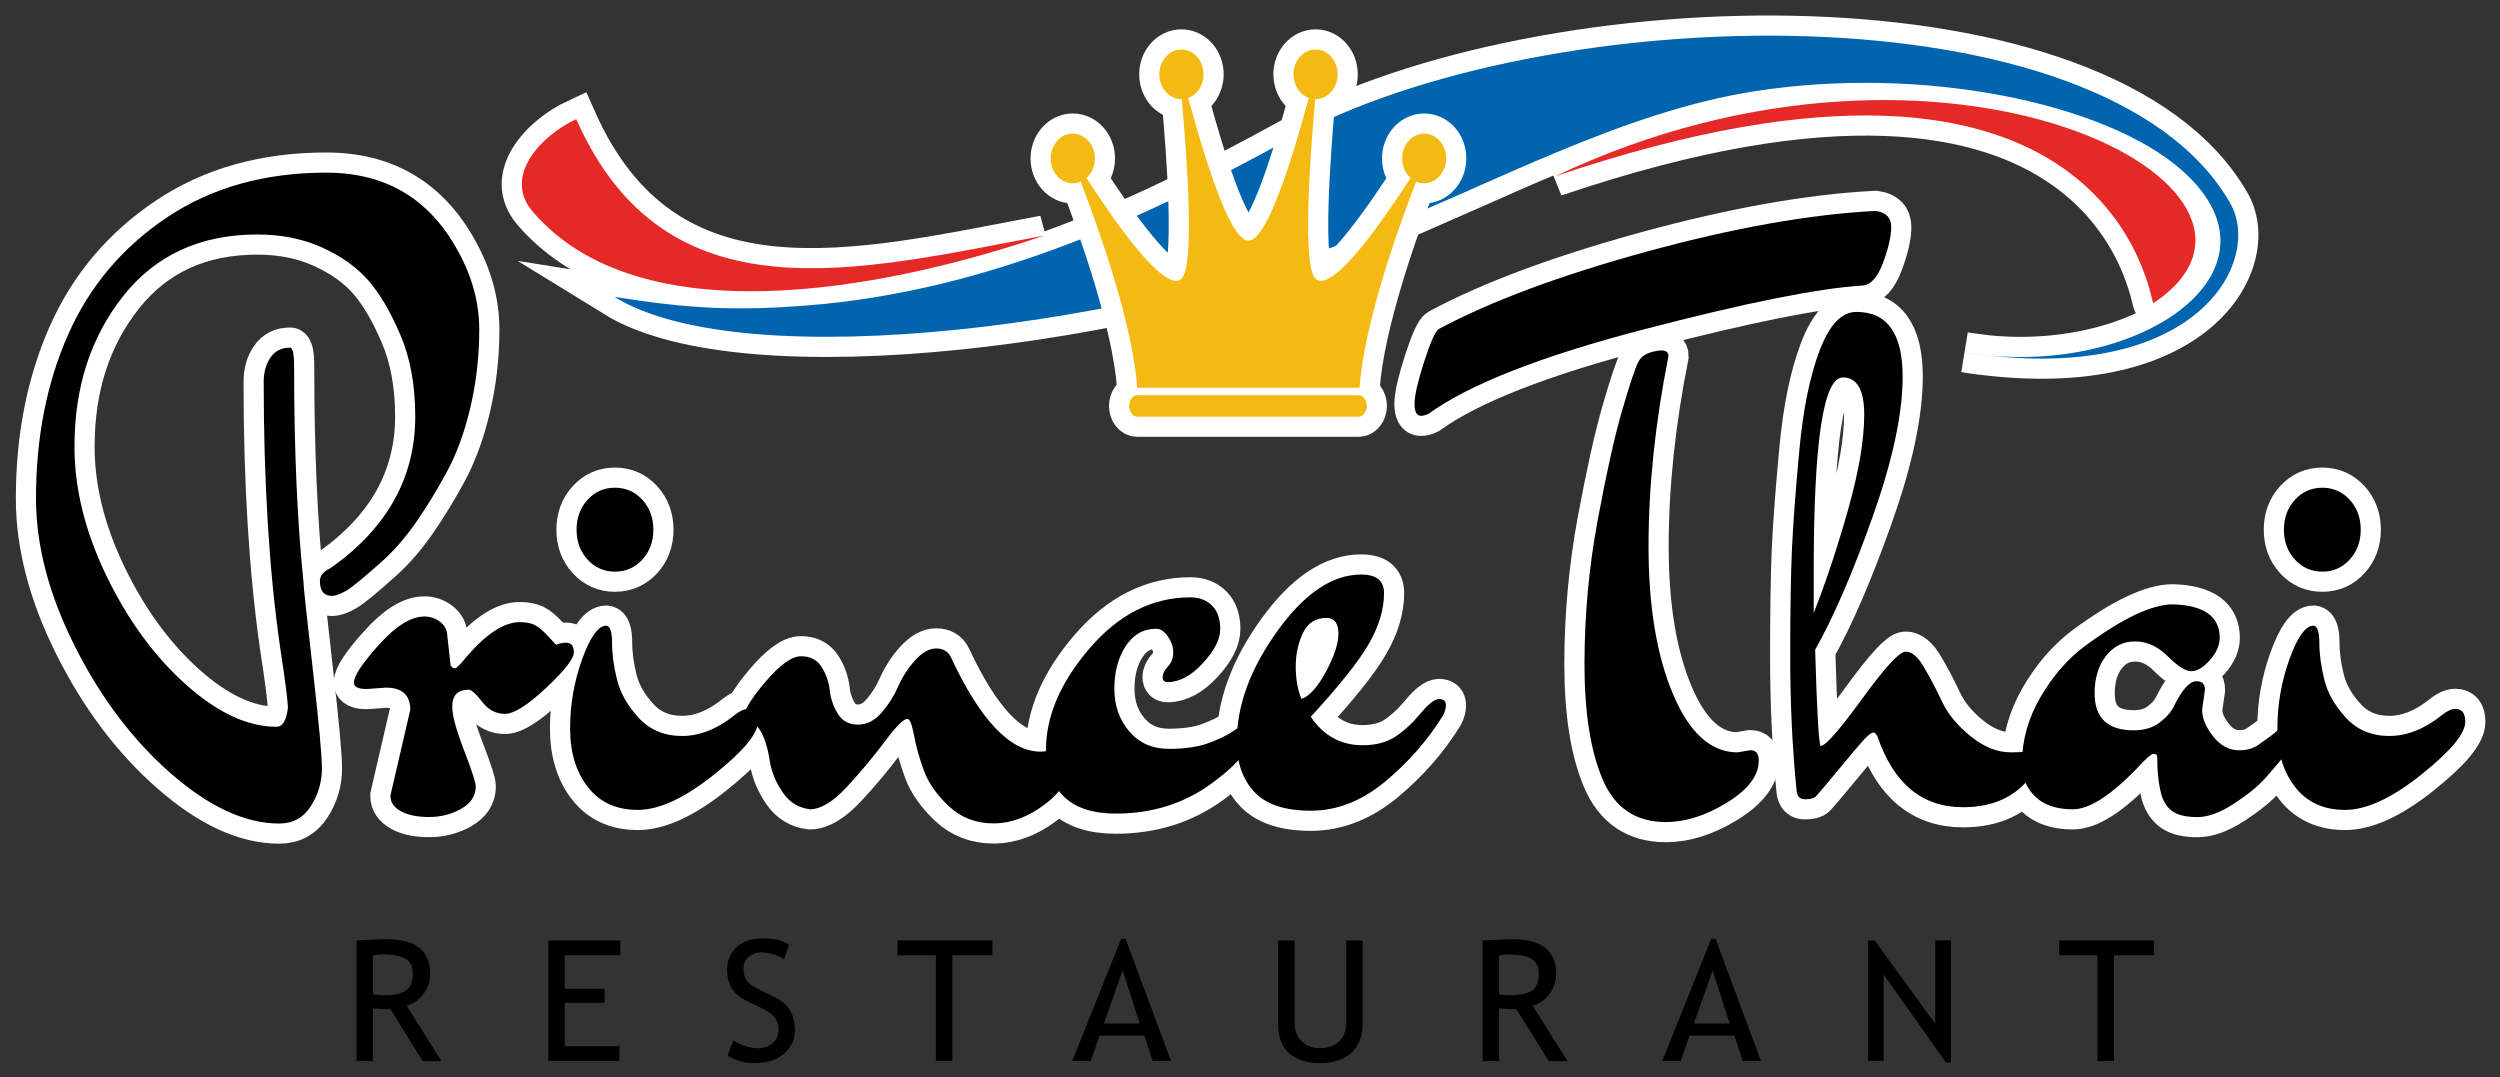
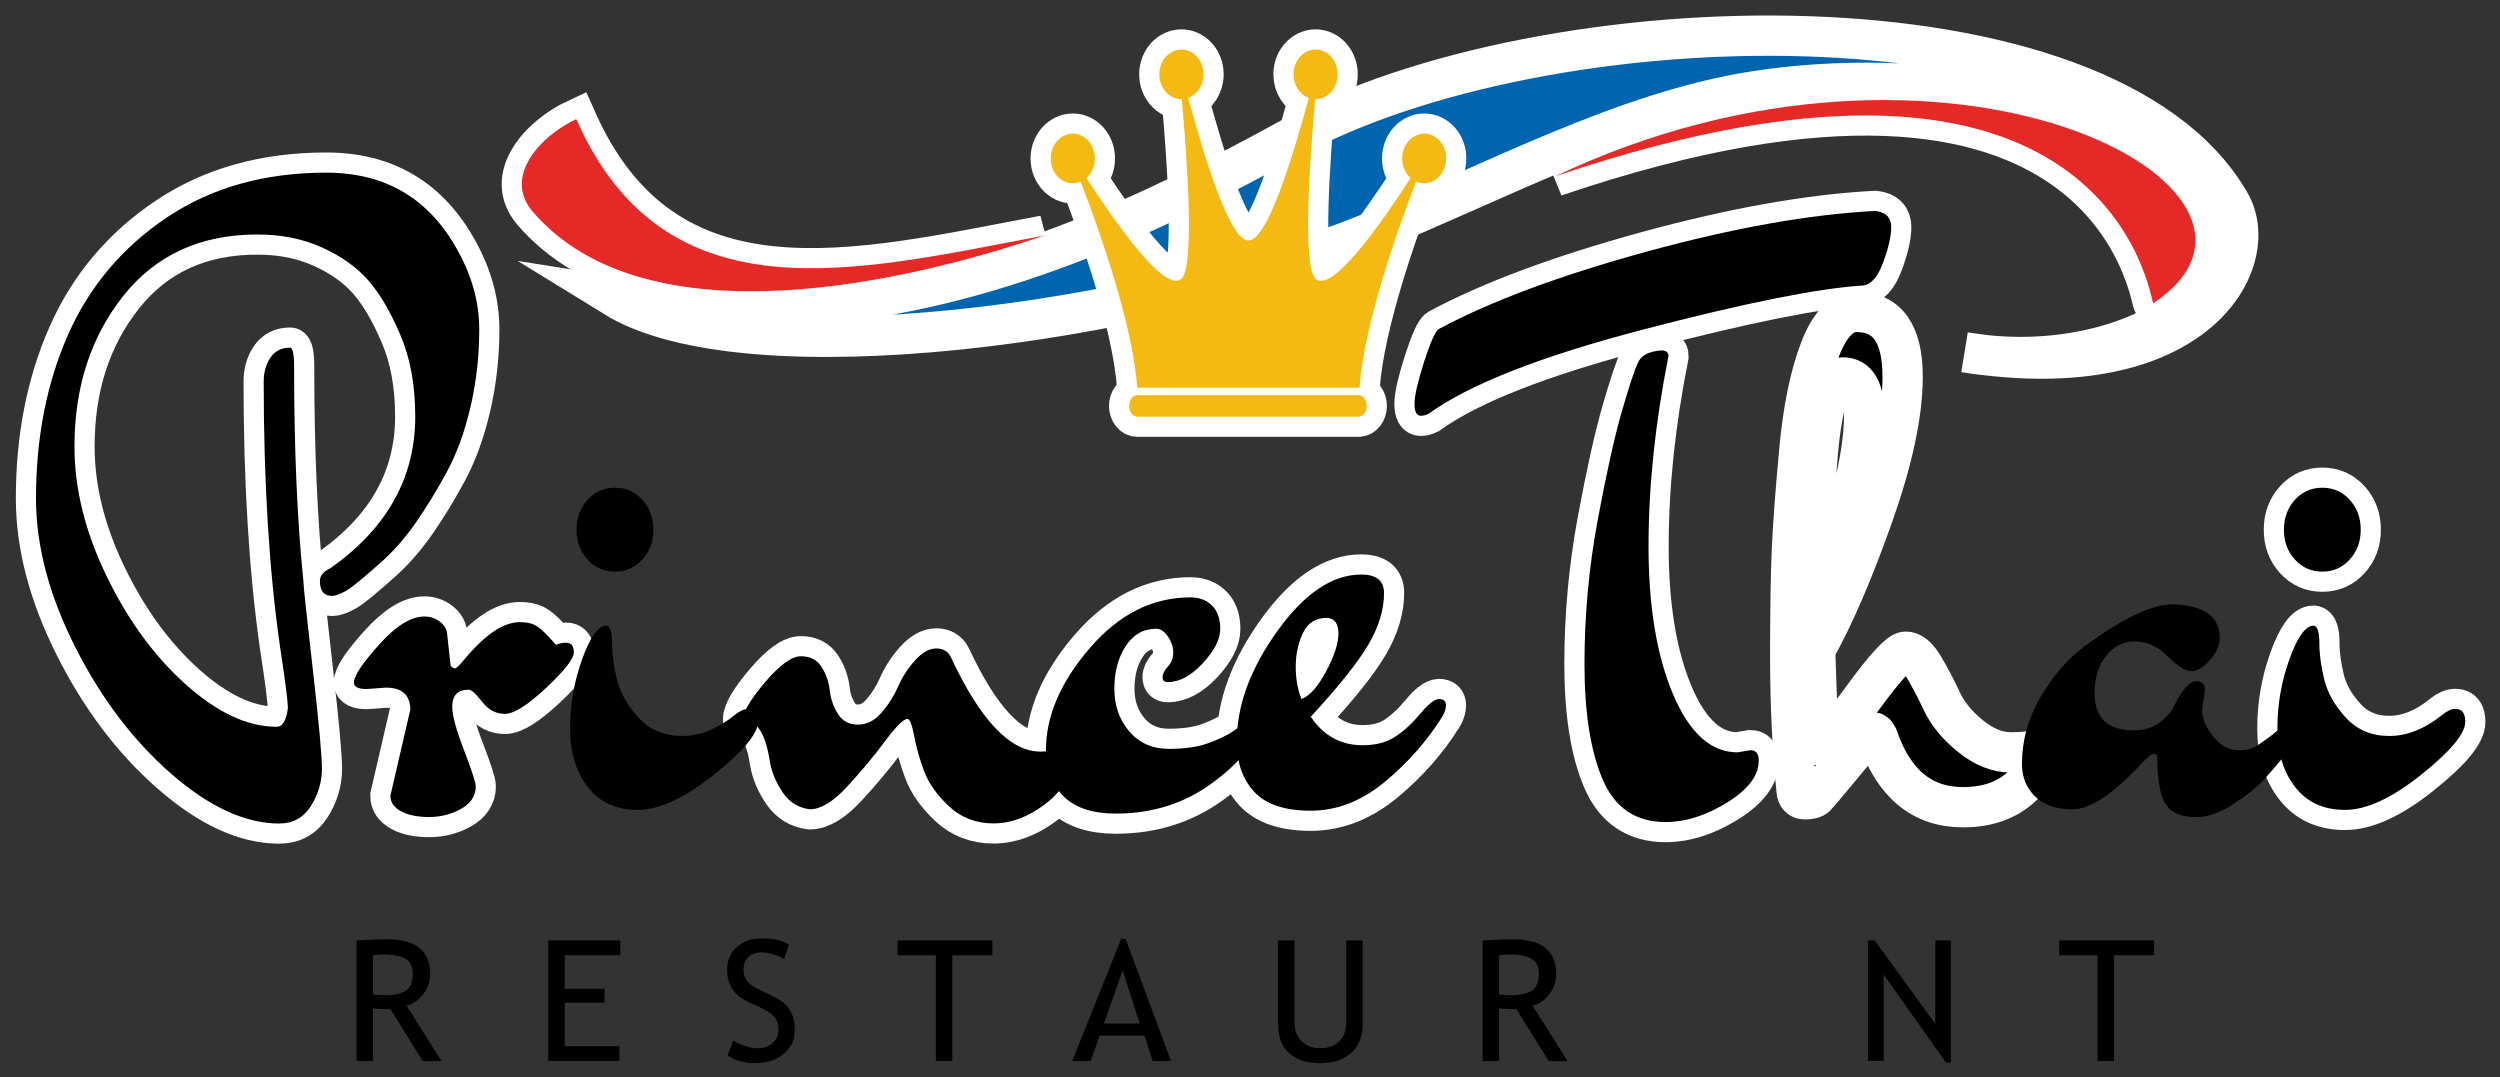
<svg xmlns="http://www.w3.org/2000/svg" version="1.1" id="Lager_1" x="0px" y="0px" viewBox="0 0 372.3 160.42" style="enable-background:new 0 0 372.3 160.42;" xml:space="preserve">
  <rect x="0" y="0" width="372.3" height="160.42" fill="#333333" stroke="none" />
  <style type="text/css">
	.st0{fill-rule:evenodd;clip-rule:evenodd;fill:#0064AE;stroke:#FFFFFF;stroke-width:6;stroke-miterlimit:10;}
	.st1{fill-rule:evenodd;clip-rule:evenodd;fill:#E52927;stroke:#FFFFFF;stroke-width:6;stroke-miterlimit:10;}
	.st2{stroke:#FFFFFF;stroke-width:6;stroke-miterlimit:10;}
	.st3{fill-rule:evenodd;clip-rule:evenodd;fill:#0064AE;}
	.st4{fill-rule:evenodd;clip-rule:evenodd;fill:#E52927;}
	.st5{fill:#F4BA13;stroke:#FFFFFF;stroke-width:6;stroke-miterlimit:10;}
	.st6{fill:#F4BA13;}
</style>
  <g>
    <g>
      <path class="st0" d="M332.05,30.13C313.38-2.22,230.17-0.3,191.96,20.71c-20.16,11.08-44.43,22.69-72.01,24.8    c-10.13,0.78-17.21,0.51-28.46-1.3c19.71,12.15,79,4.02,112.24-9.41c18.96-7.66,38.01-18.1,57.32-21.17    c25.36-4.04,52.76,1.77,64,11.84c16.86,15.1-7.27,31.3-32.47,26.99C327.2,57.85,337.2,38.79,332.05,30.13z" />
    </g>
    <path class="st1" d="M155.49,35.08c-28,5.26-56.34,12.77-69.68-17.34c-5.19,2.41-11.03,8.52-6.44,13.83   C96.43,51.31,135.78,41.82,155.49,35.08z" />
    <path class="st1" d="M231.56,26.27c58.5-27.8,114.45,2.04,89.12,18.88C320.19,45.2,315.2-2.13,231.56,26.27z" />
  </g>
  <g>
    <path class="st2" d="M43.8,54.62c0,12.29,0.46,22.92,1.38,31.89c0,0.64,0.46,4.96,1.38,12.98c0.92,8.02,1.38,13.01,1.38,14.99   s-0.55,3.83-1.64,5.56c-1.1,1.73-2.67,2.6-4.71,2.6c-5.08,0-10.47-2.49-16.16-7.47c-5.69-4.98-10.45-11.3-14.3-18.96   c-3.85-7.66-5.77-14.99-5.77-21.98c0-9.04,1.59-17.16,4.77-24.37c3.18-7.2,8.09-13.03,14.73-17.48c6.64-4.45,14.55-6.67,23.73-6.67   c8.83,0,15.36,3.88,19.6,11.65c2.12,3.81,3.18,7.72,3.18,11.71c0,3.99-0.44,7.86-1.32,11.6c-0.88,3.74-2.07,6.98-3.55,9.69   c-1.48,2.72-2.98,5.17-4.5,7.36c-1.52,2.19-3.13,4.06-4.82,5.62c-2.9,2.61-4.79,4.17-5.67,4.66c-0.88,0.5-1.57,0.74-2.07,0.74   c-1.2,0-1.8-0.74-1.8-2.23c0-0.78,0.53-1.41,1.59-1.91c8.4-5.93,12.61-13.46,12.61-22.57c0-4.66-0.74-8.72-2.23-12.18   c-1.48-3.46-3.07-6.16-4.77-8.1c-1.7-1.94-3.97-3.57-6.83-4.87c-2.86-1.31-6.09-1.96-9.69-1.96c-8.48,0-15.13,3.06-19.97,9.16   c-4.84,6.11-7.26,13.58-7.26,22.41c0,6.29,1.59,12.71,4.77,19.28c3.18,6.57,7.11,11.95,11.81,16.16c4.7,4.2,9.2,6.3,13.51,6.3   c0.92,0,1.48-0.95,1.7-2.86c-0.07-1.41-0.46-4.41-1.17-9c-1.63-11.37-2.44-24.54-2.44-39.52c0-1.41,0.33-2.61,1.01-3.6   c0.67-0.99,1.64-1.48,2.91-1.48C43.59,51.76,43.8,52.71,43.8,54.62z" />
    <path class="st2" d="M57.47,102.4l-2.86,0.21c-1.27,0-1.91-0.32-1.91-0.95c0-0.99,1.25-2.88,3.76-5.67   c2.51-2.79,4.75-4.18,6.73-4.18c0.85,0,1.61,0.25,2.28,0.74c0.67,0.5,1.04,1.1,1.11,1.8l0.53,4.77c0.21,0.28,0.42,0.42,0.64,0.42   s0.78-0.56,1.7-1.7c2.97-3.46,5.61-5.19,7.95-5.19c0.92,0,1.66,0.14,2.23,0.42c0.56,0.28,1.22,0.83,1.96,1.64   c0.74,0.81,1.15,1.25,1.22,1.32c0.49-0.21,0.99-0.32,1.48-0.32c0.78,0,1.17,0.48,1.17,1.43c0,0.95-1.38,2.72-4.13,5.3   c-2.75,2.58-4.8,3.87-6.14,3.87c-1.34,0-2.47-0.6-3.39-1.8c-0.92-1.2-1.59-1.8-2.01-1.8c-1.63,0-2.44,0.85-2.44,2.54   c0,1.27,0.58,3.43,1.75,6.46c1.17,3.04,1.75,4.84,1.75,5.4c0,1.41-0.73,2.52-2.17,3.34c-1.45,0.81-3.04,1.22-4.77,1.22   c-1.73,0-3.13-0.28-4.18-0.85c-1.06-0.57-1.59-1.34-1.59-2.33l2.97-12.82C61.07,103.49,59.87,102.4,57.47,102.4z" />
-     <path class="st2" d="M109.49,106.42c0.71-0.56,1.34-0.85,1.91-0.85c0.99,0,1.48,0.64,1.48,1.91c0,1.77-2.19,4.4-6.57,7.89   c-4.38,3.5-8.16,5.24-11.34,5.24s-5.65-1.13-7.42-3.39c-1.77-2.26-2.65-5.17-2.65-8.74c0-3.57,0.6-7.01,1.8-10.33   c1.2-3.32,2.4-4.98,3.6-4.98c0.56,0.07,0.85,0.94,0.85,2.6c0,1.66,0.25,3.48,0.74,5.46c0.49,1.98,1.57,3.87,3.23,5.67   c1.66,1.8,3.81,2.7,6.46,2.7S106.87,108.54,109.49,106.42z M87.5,83.33c-1.1-1.2-1.64-2.68-1.64-4.45c0-1.76,0.55-3.25,1.64-4.45   c1.09-1.2,2.45-1.8,4.08-1.8c1.62,0,2.98,0.6,4.08,1.8c1.09,1.2,1.64,2.69,1.64,4.45c0,1.77-0.55,3.25-1.64,4.45   c-1.1,1.2-2.46,1.8-4.08,1.8C89.96,85.13,88.6,84.53,87.5,83.33z" />
    <path class="st2" d="M110.65,107.16c0-1.13,1.09-2.98,3.28-5.56c2.19-2.58,3.97-3.87,5.35-3.87s2.4,0.53,3.07,1.59   c0.67,1.06,1.08,2.22,1.22,3.5c0.14,1.27,0.55,2.44,1.22,3.5c0.67,1.06,1.66,1.59,2.97,1.59c1.31,0,2.47-0.58,3.5-1.75   c1.02-1.17,1.85-2.47,2.49-3.92c0.64-1.45,1.48-2.75,2.54-3.92c1.06-1.17,2.1-1.75,3.13-1.75c1.02,0,1.75,0.42,2.17,1.27   c4.38,9.39,8.83,14.09,13.35,14.09c0.71,0,1.34-0.11,1.91-0.32c0.56-0.21,0.99-0.32,1.27-0.32c0.85,0,1.27,0.67,1.27,2.01   c0,2.4-1.25,4.56-3.76,6.46c-2.51,1.91-5.07,2.86-7.68,2.86c-2.61,0-4.82-0.85-6.62-2.54c-1.8-1.69-3.04-3.44-3.71-5.24   c-0.67-1.8-1.17-3.55-1.48-5.24c-0.32-1.69-0.65-2.54-1.01-2.54c-0.57,0-1.68,1.11-3.34,3.34c-1.66,2.22-3.53,4.47-5.62,6.73   c-2.08,2.26-3.94,3.39-5.56,3.39c-1.69-0.21-3.04-1.04-4.03-2.49c-0.99-1.45-1.63-2.95-1.91-4.5   C114.04,109.28,112.7,107.16,110.65,107.16z" />
    <path class="st2" d="M165.95,102.56c0,2.51,0.74,4.63,2.22,6.36c1.48,1.73,3.44,2.6,5.88,2.6s4.45-0.3,6.04-0.9   c1.59-0.6,2.81-1.2,3.65-1.8c0.85-0.6,1.48-0.9,1.91-0.9c0.64,0,0.95,0.32,0.95,0.95c0,2.19-2.05,4.79-6.15,7.79   c-4.1,3-8.86,4.5-14.3,4.5c-3.46,0-6.06-0.87-7.79-2.6c-1.73-1.73-2.6-4.01-2.6-6.83c0-5.08,2.17-10.15,6.52-15.2   c4.34-5.05,9.34-7.57,14.99-7.57c1.34,0,2.42,0.41,3.23,1.22c0.81,0.81,1.22,1.98,1.22,3.5c0,1.52-0.87,3.21-2.6,5.09   c-1.73,1.87-3.48,2.81-5.24,2.81c-0.5,0-0.74-0.25-0.74-0.74c0-0.49,0.26-1.02,0.79-1.59c0.53-0.56,0.79-1.25,0.79-2.07   c0-0.81-0.26-1.61-0.79-2.38c-0.53-0.78-1.11-1.17-1.75-1.17c-1.91,0-3.43,0.87-4.55,2.6C166.52,97.93,165.95,100.05,165.95,102.56   z" />
    <path class="st2" d="M202.93,110.98c1.98,0,3.62-0.44,4.93-1.32c1.31-0.88,2.54-2.03,3.71-3.44c1.17-1.41,2.08-2.12,2.75-2.12   c0.67,0,1.01,0.32,1.01,0.95c0,0.42-0.14,0.92-0.42,1.48c-2.33,3.75-5.23,7.05-8.69,9.91c-3.46,2.86-7.13,4.29-11.02,4.29   c-3.88,0-6.69-0.94-8.42-2.81c-1.73-1.87-2.6-4.36-2.6-7.47c0-5.37,2.01-10.86,6.04-16.47c4.03-5.61,8.19-8.42,12.5-8.42   c2.26,0,3.39,0.92,3.39,2.75c0,2.47-0.78,5.03-2.33,7.68c-1.55,2.65-4.42,6.23-8.58,10.75   C197.1,109.57,199.68,110.98,202.93,110.98z M197.47,100.01c1.23-2.29,1.85-4.18,1.85-5.67c0-1.48-0.57-2.26-1.7-2.33   c-1.69,0-2.9,0.76-3.6,2.28c-0.71,1.52-1.06,3.18-1.06,4.98s0.28,3.41,0.85,4.82C195.02,103.67,196.23,102.31,197.47,100.01z" />
    <path class="st2" d="M214.26,49c7.77-4.17,18.12-8.01,31.04-11.55c12.92-3.53,24.26-5.54,34.01-6.04c1.55,0.21,2.33,1.01,2.33,2.38   c0,1.38-0.41,3.16-1.22,5.35c-0.81,2.19-1.85,3.32-3.13,3.39c-6.64,0.42-17.53,2.61-32.68,6.57c-15.15,3.96-25.76,8.12-31.84,12.5   c-0.42,0.21-0.81,0.32-1.17,0.32c-0.64,0-0.95-0.6-0.95-1.8c0-1.2,0.48-3.28,1.43-6.25C213.04,50.91,213.77,49.28,214.26,49z    M260.66,111.72l-1.91,0.32c-3.96,0-7.15-2.88-9.59-8.63c-2.44-5.76-3.66-13.1-3.66-22.04c0-8.93,0.99-18.38,2.97-28.34   c0-0.56-0.35-0.85-1.06-0.85c-1.77,0.14-2.9,0.69-3.39,1.64c-0.5,0.95-1.31,3.37-2.44,7.26c-1.13,3.88-2.35,9.36-3.66,16.42   c-1.31,7.06-1.96,14.2-1.96,21.4s0.9,12.93,2.7,17.16c1.8,4.24,4.93,6.36,9.38,6.36c2.97,0,6.02-0.97,9.16-2.91   c3.14-1.94,4.71-4.01,4.71-6.2C261.94,112.25,261.51,111.72,260.66,111.72z" />
    <path class="st2" d="M271.15,111.08c0.71,0,2.75-2.33,6.14-6.99c3.39-4.66,5.54-7.01,6.46-7.04c0.92-0.04,1.84,0.72,2.75,2.28   c0.92,1.55,1.82,3.27,2.7,5.14c0.88,1.87,2.31,3.6,4.29,5.19c1.98,1.59,3.96,2.38,5.93,2.38c1.98,0,3.18-0.14,3.6-0.42   s0.76-0.42,1.01-0.42c0.25,0,0.37,0.28,0.37,0.85c-0.07,1.41-1.2,3.13-3.39,5.14c-2.19,2.01-5.08,3.02-8.69,3.02   c-6.08,0-10.31-3.5-12.71-10.49c-0.21-0.42-0.41-0.64-0.58-0.64c-0.18,0-0.44,0.14-0.79,0.42c-0.35,0.28-1.1,1.1-2.22,2.44   c-1.13,1.34-2.28,2.72-3.44,4.13c-1.17,1.41-1.89,2.26-2.17,2.54c-0.28,0.28-0.81,0.42-1.59,0.42c-0.78,0-1.2-0.42-1.27-1.27   c-0.64-6.36-0.95-13.01-0.95-19.97c0-6.96,0.09-12.34,0.26-16.16c0.18-3.81,0.55-8.72,1.11-14.73c0.56-6,1.57-10.91,3.02-14.73   c1.45-3.81,3.27-5.72,5.46-5.72c4.59,0,6.89,3.21,6.89,9.64c0,5.51-1.48,12.45-4.45,20.82c-2.97,8.37-5.83,14.99-8.58,19.86   C270.59,106.32,270.87,111.08,271.15,111.08z M274.44,56.21c-2.9,0-4.34,9.57-4.34,28.71v6.36c1.84-4.66,3.55-9.82,5.14-15.47   c1.59-5.65,2.38-10.33,2.38-14.04S276.56,56.21,274.44,56.21z" />
-     <path class="st2" d="M328.36,102.72l-0.42,2.97c0,1.27,0.55,2.6,1.64,3.97c1.09,1.38,2.38,2.07,3.87,2.07   c1.13,0,2.05-0.25,2.75-0.74c1.55-1.06,2.52-1.78,2.91-2.17c0.39-0.39,1.02-0.58,1.91-0.58c0.88,0,1.32,0.32,1.32,0.95   c0,0.71-1.66,2.93-4.98,6.67c-1.06,1.2-2.61,2.47-4.66,3.81c-2.05,1.34-3.87,2.01-5.46,2.01c-1.59,0-2.79-0.26-3.6-0.79   c-0.81-0.53-1.4-1.36-1.75-2.49c-0.42-1.55-0.64-3.46-0.64-5.72c0-0.28-0.18-0.42-0.53-0.42c-0.35,0-1.17,0.71-2.44,2.12   c-3.96,4.1-7.15,6.14-9.59,6.14s-4.31-0.63-5.62-1.91c-1.31-1.27-1.96-2.9-1.96-4.87c0-3.46,0.92-6.76,2.75-9.91   c1.83-3.14,4.03-5.67,6.57-7.58c5.65-4.17,10.03-6.25,13.14-6.25c4.66,0.14,6.99,1.8,6.99,4.98c0,1.13-0.5,2.24-1.48,3.34   c-0.99,1.1-1.91,1.64-2.75,1.64s-2.01-0.74-3.5-2.22c-1.48-1.48-3.11-2.22-4.87-2.22c-1.77,0-3.21,0.72-4.34,2.17   c-1.13,1.45-1.69,3.3-1.69,5.56c0,3.67,1.94,5.51,5.83,5.51c1.55,0,2.84-0.39,3.87-1.17c1.02-0.78,1.75-1.62,2.17-2.54   c1.2-2.4,2.29-3.6,3.28-3.6C327.94,101.44,328.36,101.87,328.36,102.72z" />
    <path class="st2" d="M363.74,106.42c0.71-0.56,1.34-0.85,1.91-0.85c0.99,0,1.48,0.64,1.48,1.91c0,1.77-2.19,4.4-6.57,7.89   c-4.38,3.5-8.16,5.24-11.34,5.24c-3.18,0-5.65-1.13-7.42-3.39c-1.77-2.26-2.65-5.17-2.65-8.74c0-3.57,0.6-7.01,1.8-10.33   c1.2-3.32,2.4-4.98,3.6-4.98c0.56,0.07,0.85,0.94,0.85,2.6c0,1.66,0.25,3.48,0.74,5.46c0.49,1.98,1.57,3.87,3.23,5.67   c1.66,1.8,3.81,2.7,6.46,2.7S361.13,108.54,363.74,106.42z M341.76,83.33c-1.1-1.2-1.64-2.68-1.64-4.45c0-1.76,0.55-3.25,1.64-4.45   c1.09-1.2,2.45-1.8,4.08-1.8c1.62,0,2.98,0.6,4.08,1.8c1.09,1.2,1.64,2.69,1.64,4.45c0,1.77-0.55,3.25-1.64,4.45   c-1.1,1.2-2.46,1.8-4.08,1.8C344.21,85.13,342.85,84.53,341.76,83.33z" />
  </g>
  <g>
    <path d="M62.94,158.01l-4.79-7.71c-0.55,0-1.41-0.04-2.6-0.12v7.83H53.1v-17.96c0.09,0,0.73-0.03,1.91-0.09s2.04-0.09,2.58-0.09   c4.31,0,6.47,1.72,6.47,5.15c0,1.13-0.35,2.14-1.04,3.05c-0.69,0.9-1.52,1.46-2.48,1.69l5.21,8.26H62.94z M55.55,142.26v5.83   c0.59,0.08,1.16,0.12,1.72,0.12c1.47,0,2.54-0.24,3.21-0.71s1-1.32,1-2.54c0-1-0.36-1.73-1.08-2.17c-0.72-0.44-1.85-0.66-3.41-0.66   C56.76,142.13,56.27,142.17,55.55,142.26z" />
    <path d="M84.1,142.26v4.99h5.93v2.08H84.1v6.47h8.14v2.21H81.65v-17.96h10.72v2.21H84.1z" />
    <path d="M108.34,157.18l0.89-2.25c0.46,0.33,1.03,0.61,1.71,0.84c0.68,0.22,1.29,0.34,1.83,0.34c0.96,0,1.72-0.26,2.3-0.79   c0.58-0.52,0.87-1.19,0.87-2c0-0.6-0.16-1.17-0.48-1.69s-1.13-1.08-2.43-1.7l-1.45-0.67c-1.23-0.57-2.08-1.25-2.57-2.03   c-0.49-0.78-0.73-1.73-0.73-2.83c0-1.34,0.47-2.45,1.42-3.33c0.95-0.88,2.17-1.32,3.65-1.32c1.99,0,3.37,0.32,4.14,0.97l-0.72,2.13   c-0.33-0.24-0.83-0.47-1.5-0.69s-1.29-0.33-1.86-0.33c-0.83,0-1.49,0.24-1.97,0.71s-0.72,1.08-0.72,1.83   c0,0.46,0.09,0.88,0.26,1.25c0.17,0.38,0.41,0.69,0.72,0.94c0.31,0.25,0.93,0.61,1.88,1.07l1.47,0.7c1.23,0.58,2.09,1.27,2.58,2.08   c0.49,0.81,0.74,1.83,0.74,3.07c0,1.35-0.54,2.49-1.62,3.43c-1.08,0.94-2.53,1.41-4.35,1.41   C110.83,158.31,109.47,157.94,108.34,157.18z" />
    <path d="M141.82,142.26v15.75h-2.45v-15.75h-5.71v-2.21h14.13v2.21H141.82z" />
    <path d="M171.67,158.01l-1.24-3.79h-6.68l-1.32,3.79h-2.75l7.29-18.2h0.65l6.77,18.2H171.67z M167.18,144.51l-2.78,7.91h5.33   L167.18,144.51z" />
    <path d="M190.33,140.05h2.45v12.29c0,1.09,0.35,2,1.04,2.7s1.61,1.06,2.76,1.06c1.21,0,2.16-0.34,2.86-1.03   c0.7-0.69,1.04-1.62,1.04-2.79v-12.23h2.45v12.49c0,1.81-0.57,3.23-1.7,4.25c-1.13,1.02-2.67,1.53-4.63,1.53   c-2.01,0-3.56-0.5-4.64-1.5c-1.09-1-1.63-2.43-1.63-4.29V140.05z" />
    <path d="M230.63,158.01l-4.79-7.71c-0.55,0-1.41-0.04-2.6-0.12v7.83h-2.45v-17.96c0.09,0,0.73-0.03,1.91-0.09s2.04-0.09,2.58-0.09   c4.31,0,6.47,1.72,6.47,5.15c0,1.13-0.35,2.14-1.04,3.05c-0.69,0.9-1.52,1.46-2.48,1.69l5.21,8.26H230.63z M223.24,142.26v5.83   c0.59,0.08,1.16,0.12,1.72,0.12c1.47,0,2.54-0.24,3.21-0.71s1-1.32,1-2.54c0-1-0.36-1.73-1.08-2.17c-0.72-0.44-1.86-0.66-3.41-0.66   C224.44,142.13,223.96,142.17,223.24,142.26z" />
-     <path d="M259.53,158.01l-1.24-3.79h-6.68l-1.32,3.79h-2.75l7.29-18.2h0.65l6.77,18.2H259.53z M255.04,144.51l-2.78,7.91h5.33   L255.04,144.51z" />
    <path d="M289.8,158.25l-9.28-13.13v12.88h-2.33v-17.96h0.98l9.03,12.42v-12.42h2.33v18.2H289.8z" />
    <path d="M314.81,142.26v15.75h-2.45v-15.75h-5.71v-2.21h14.13v2.21H314.81z" />
  </g>
  <g>
    <g>
-       <path class="st3" d="M332.05,30.13C313.38-2.22,230.17-0.3,191.96,20.71c-20.16,11.08-44.43,22.69-72.01,24.8    c-10.13,0.78-17.21,0.51-28.46-1.3c19.71,12.15,79,4.02,112.24-9.41c18.96-7.66,38.01-18.1,57.32-21.17    c25.36-4.04,52.76,1.77,64,11.84c16.86,15.1-7.27,31.3-32.47,26.99C327.2,57.85,337.2,38.79,332.05,30.13z" />
-     </g>
+       </g>
    <path class="st4" d="M155.49,35.08c-28,5.26-56.34,12.77-69.68-17.34c-5.19,2.41-11.03,8.52-6.44,13.83   C96.43,51.31,135.78,41.82,155.49,35.08z" />
    <path class="st4" d="M231.56,26.27c58.5-27.8,114.45,2.04,89.12,18.88C320.19,45.2,315.2-2.13,231.56,26.27z" />
  </g>
  <g>
    <path class="st5" d="M202.32,58.85h-32.95c-0.67,0-1.22,0.72-1.22,1.6c0,0.88,0.54,1.6,1.22,1.6h32.95c0.67,0,1.22-0.72,1.22-1.6   C203.54,59.57,202.99,58.85,202.32,58.85z M212.1,19.9c-1.82,0-3.29,1.66-3.29,3.7c0,1.18,0.49,2.23,1.25,2.9   c-4.25,6.6-11.7,17.27-14.14,15.02c-2.01-1.85-0.85-17.95-0.06-26.75c0.02,0,0.04,0,0.06,0c1.81,0,3.28-1.66,3.28-3.7   c0-2.04-1.47-3.7-3.28-3.7c-1.82,0-3.29,1.66-3.29,3.7c0,1.65,0.96,3.04,2.28,3.52c-2.22,8.1-6.08,21.24-8.98,21.24   c-2.9,0-6.76-13.14-8.98-21.24c1.32-0.48,2.28-1.87,2.28-3.52c0-2.04-1.47-3.7-3.29-3.7c-1.82,0-3.29,1.66-3.29,3.7   c0,2.04,1.47,3.7,3.29,3.7c0.02,0,0.03,0,0.05,0c0.8,8.8,1.95,24.9-0.05,26.75c-2.44,2.25-9.89-8.43-14.14-15.02   c0.76-0.68,1.25-1.72,1.25-2.9c0-2.04-1.47-3.7-3.29-3.7c-1.81,0-3.29,1.66-3.29,3.7c0,2.04,1.47,3.7,3.29,3.7   c0.41,0,0.81-0.09,1.17-0.25c2.9,7.52,7.73,21.23,8.43,30.69h16.55h16.55c0.7-9.47,5.53-23.18,8.43-30.69   c0.36,0.16,0.76,0.25,1.18,0.25c1.81,0,3.29-1.66,3.29-3.7C215.38,21.56,213.91,19.9,212.1,19.9z" />
    <path class="st6" d="M202.32,58.85h-32.95c-0.67,0-1.22,0.72-1.22,1.6c0,0.88,0.54,1.6,1.22,1.6h32.95c0.67,0,1.22-0.72,1.22-1.6   C203.54,59.57,202.99,58.85,202.32,58.85z M212.1,19.9c-1.82,0-3.29,1.66-3.29,3.7c0,1.18,0.49,2.23,1.25,2.9   c-4.25,6.6-11.7,17.27-14.14,15.02c-2.01-1.85-0.85-17.95-0.06-26.75c0.02,0,0.04,0,0.06,0c1.81,0,3.28-1.66,3.28-3.7   c0-2.04-1.47-3.7-3.28-3.7c-1.82,0-3.29,1.66-3.29,3.7c0,1.65,0.96,3.04,2.28,3.52c-2.22,8.1-6.08,21.24-8.98,21.24   c-2.9,0-6.76-13.14-8.98-21.24c1.32-0.48,2.28-1.87,2.28-3.52c0-2.04-1.47-3.7-3.29-3.7c-1.82,0-3.29,1.66-3.29,3.7   c0,2.04,1.47,3.7,3.29,3.7c0.02,0,0.03,0,0.05,0c0.8,8.8,1.95,24.9-0.05,26.75c-2.44,2.25-9.89-8.43-14.14-15.02   c0.76-0.68,1.25-1.72,1.25-2.9c0-2.04-1.47-3.7-3.29-3.7c-1.81,0-3.29,1.66-3.29,3.7c0,2.04,1.47,3.7,3.29,3.7   c0.41,0,0.81-0.09,1.17-0.25c2.9,7.52,7.73,21.23,8.43,30.69h16.55h16.55c0.7-9.47,5.53-23.18,8.43-30.69   c0.36,0.16,0.76,0.25,1.18,0.25c1.81,0,3.29-1.66,3.29-3.7C215.38,21.56,213.91,19.9,212.1,19.9z" />
  </g>
  <g>
    <path d="M43.8,54.62c0,12.29,0.46,22.92,1.38,31.89c0,0.64,0.46,4.96,1.38,12.98c0.92,8.02,1.38,13.01,1.38,14.99   s-0.55,3.83-1.64,5.56c-1.1,1.73-2.67,2.6-4.71,2.6c-5.08,0-10.47-2.49-16.16-7.47c-5.69-4.98-10.45-11.3-14.3-18.96   c-3.85-7.66-5.77-14.99-5.77-21.98c0-9.04,1.59-17.16,4.77-24.37c3.18-7.2,8.09-13.03,14.73-17.48c6.64-4.45,14.55-6.67,23.73-6.67   c8.83,0,15.36,3.88,19.6,11.65c2.12,3.81,3.18,7.72,3.18,11.71c0,3.99-0.44,7.86-1.32,11.6c-0.88,3.74-2.07,6.98-3.55,9.69   c-1.48,2.72-2.98,5.17-4.5,7.36c-1.52,2.19-3.13,4.06-4.82,5.62c-2.9,2.61-4.79,4.17-5.67,4.66c-0.88,0.5-1.57,0.74-2.07,0.74   c-1.2,0-1.8-0.74-1.8-2.23c0-0.78,0.53-1.41,1.59-1.91c8.4-5.93,12.61-13.46,12.61-22.57c0-4.66-0.74-8.72-2.23-12.18   c-1.48-3.46-3.07-6.16-4.77-8.1c-1.7-1.94-3.97-3.57-6.83-4.87c-2.86-1.31-6.09-1.96-9.69-1.96c-8.48,0-15.13,3.06-19.97,9.16   c-4.84,6.11-7.26,13.58-7.26,22.41c0,6.29,1.59,12.71,4.77,19.28c3.18,6.57,7.11,11.95,11.81,16.16c4.7,4.2,9.2,6.3,13.51,6.3   c0.92,0,1.48-0.95,1.7-2.86c-0.07-1.41-0.46-4.41-1.17-9c-1.63-11.37-2.44-24.54-2.44-39.52c0-1.41,0.33-2.61,1.01-3.6   c0.67-0.99,1.64-1.48,2.91-1.48C43.59,51.76,43.8,52.71,43.8,54.62z" />
    <path d="M57.47,102.4l-2.86,0.21c-1.27,0-1.91-0.32-1.91-0.95c0-0.99,1.25-2.88,3.76-5.67c2.51-2.79,4.75-4.18,6.73-4.18   c0.85,0,1.61,0.25,2.28,0.74c0.67,0.5,1.04,1.1,1.11,1.8l0.53,4.77c0.21,0.28,0.42,0.42,0.64,0.42s0.78-0.56,1.7-1.7   c2.97-3.46,5.61-5.19,7.95-5.19c0.92,0,1.66,0.14,2.23,0.42c0.56,0.28,1.22,0.83,1.96,1.64c0.74,0.81,1.15,1.25,1.22,1.32   c0.49-0.21,0.99-0.32,1.48-0.32c0.78,0,1.17,0.48,1.17,1.43c0,0.95-1.38,2.72-4.13,5.3c-2.75,2.58-4.8,3.87-6.14,3.87   c-1.34,0-2.47-0.6-3.39-1.8c-0.92-1.2-1.59-1.8-2.01-1.8c-1.63,0-2.44,0.85-2.44,2.54c0,1.27,0.58,3.43,1.75,6.46   c1.17,3.04,1.75,4.84,1.75,5.4c0,1.41-0.73,2.52-2.17,3.34c-1.45,0.81-3.04,1.22-4.77,1.22c-1.73,0-3.13-0.28-4.18-0.85   c-1.06-0.57-1.59-1.34-1.59-2.33l2.97-12.82C61.07,103.49,59.87,102.4,57.47,102.4z" />
    <path d="M109.49,106.42c0.71-0.56,1.34-0.85,1.91-0.85c0.99,0,1.48,0.64,1.48,1.91c0,1.77-2.19,4.4-6.57,7.89   c-4.38,3.5-8.16,5.24-11.34,5.24s-5.65-1.13-7.42-3.39c-1.77-2.26-2.65-5.17-2.65-8.74c0-3.57,0.6-7.01,1.8-10.33   c1.2-3.32,2.4-4.98,3.6-4.98c0.56,0.07,0.85,0.94,0.85,2.6c0,1.66,0.25,3.48,0.74,5.46c0.49,1.98,1.57,3.87,3.23,5.67   c1.66,1.8,3.81,2.7,6.46,2.7S106.87,108.54,109.49,106.42z M87.5,83.33c-1.1-1.2-1.64-2.68-1.64-4.45c0-1.76,0.55-3.25,1.64-4.45   c1.09-1.2,2.45-1.8,4.08-1.8c1.62,0,2.98,0.6,4.08,1.8c1.09,1.2,1.64,2.69,1.64,4.45c0,1.77-0.55,3.25-1.64,4.45   c-1.1,1.2-2.46,1.8-4.08,1.8C89.96,85.13,88.6,84.53,87.5,83.33z" />
    <path d="M110.65,107.16c0-1.13,1.09-2.98,3.28-5.56c2.19-2.58,3.97-3.87,5.35-3.87s2.4,0.53,3.07,1.59   c0.67,1.06,1.08,2.22,1.22,3.5c0.14,1.27,0.55,2.44,1.22,3.5c0.67,1.06,1.66,1.59,2.97,1.59c1.31,0,2.47-0.58,3.5-1.75   c1.02-1.17,1.85-2.47,2.49-3.92c0.64-1.45,1.48-2.75,2.54-3.92c1.06-1.17,2.1-1.75,3.13-1.75c1.02,0,1.75,0.42,2.17,1.27   c4.38,9.39,8.83,14.09,13.35,14.09c0.71,0,1.34-0.11,1.91-0.32c0.56-0.21,0.99-0.32,1.27-0.32c0.85,0,1.27,0.67,1.27,2.01   c0,2.4-1.25,4.56-3.76,6.46c-2.51,1.91-5.07,2.86-7.68,2.86c-2.61,0-4.82-0.85-6.62-2.54c-1.8-1.69-3.04-3.44-3.71-5.24   c-0.67-1.8-1.17-3.55-1.48-5.24c-0.32-1.69-0.65-2.54-1.01-2.54c-0.57,0-1.68,1.11-3.34,3.34c-1.66,2.22-3.53,4.47-5.62,6.73   c-2.08,2.26-3.94,3.39-5.56,3.39c-1.69-0.21-3.04-1.04-4.03-2.49c-0.99-1.45-1.63-2.95-1.91-4.5   C114.04,109.28,112.7,107.16,110.65,107.16z" />
    <path d="M165.95,102.56c0,2.51,0.74,4.63,2.22,6.36c1.48,1.73,3.44,2.6,5.88,2.6s4.45-0.3,6.04-0.9c1.59-0.6,2.81-1.2,3.65-1.8   c0.85-0.6,1.48-0.9,1.91-0.9c0.64,0,0.95,0.32,0.95,0.95c0,2.19-2.05,4.79-6.15,7.79c-4.1,3-8.86,4.5-14.3,4.5   c-3.46,0-6.06-0.87-7.79-2.6c-1.73-1.73-2.6-4.01-2.6-6.83c0-5.08,2.17-10.15,6.52-15.2c4.34-5.05,9.34-7.57,14.99-7.57   c1.34,0,2.42,0.41,3.23,1.22c0.81,0.81,1.22,1.98,1.22,3.5c0,1.52-0.87,3.21-2.6,5.09c-1.73,1.87-3.48,2.81-5.24,2.81   c-0.5,0-0.74-0.25-0.74-0.74c0-0.49,0.26-1.02,0.79-1.59c0.53-0.56,0.79-1.25,0.79-2.07c0-0.81-0.26-1.61-0.79-2.38   c-0.53-0.78-1.11-1.17-1.75-1.17c-1.91,0-3.43,0.87-4.55,2.6C166.52,97.93,165.95,100.05,165.95,102.56z" />
    <path d="M202.93,110.98c1.98,0,3.62-0.44,4.93-1.32c1.31-0.88,2.54-2.03,3.71-3.44c1.17-1.41,2.08-2.12,2.75-2.12   c0.67,0,1.01,0.32,1.01,0.95c0,0.42-0.14,0.92-0.42,1.48c-2.33,3.75-5.23,7.05-8.69,9.91c-3.46,2.86-7.13,4.29-11.02,4.29   c-3.88,0-6.69-0.94-8.42-2.81c-1.73-1.87-2.6-4.36-2.6-7.47c0-5.37,2.01-10.86,6.04-16.47c4.03-5.61,8.19-8.42,12.5-8.42   c2.26,0,3.39,0.92,3.39,2.75c0,2.47-0.78,5.03-2.33,7.68c-1.55,2.65-4.42,6.23-8.58,10.75   C197.1,109.57,199.68,110.98,202.93,110.98z M197.47,100.01c1.23-2.29,1.85-4.18,1.85-5.67c0-1.48-0.57-2.26-1.7-2.33   c-1.69,0-2.9,0.76-3.6,2.28c-0.71,1.52-1.06,3.18-1.06,4.98s0.28,3.41,0.85,4.82C195.02,103.67,196.23,102.31,197.47,100.01z" />
    <path d="M214.26,49c7.77-4.17,18.12-8.01,31.04-11.55c12.92-3.53,24.26-5.54,34.01-6.04c1.55,0.21,2.33,1.01,2.33,2.38   c0,1.38-0.41,3.16-1.22,5.35c-0.81,2.19-1.85,3.32-3.13,3.39c-6.64,0.42-17.53,2.61-32.68,6.57c-15.15,3.96-25.76,8.12-31.84,12.5   c-0.42,0.21-0.81,0.32-1.17,0.32c-0.64,0-0.95-0.6-0.95-1.8c0-1.2,0.48-3.28,1.43-6.25C213.04,50.91,213.77,49.28,214.26,49z    M260.66,111.72l-1.91,0.32c-3.96,0-7.15-2.88-9.59-8.63c-2.44-5.76-3.66-13.1-3.66-22.04c0-8.93,0.99-18.38,2.97-28.34   c0-0.56-0.35-0.85-1.06-0.85c-1.77,0.14-2.9,0.69-3.39,1.64c-0.5,0.95-1.31,3.37-2.44,7.26c-1.13,3.88-2.35,9.36-3.66,16.42   c-1.31,7.06-1.96,14.2-1.96,21.4s0.9,12.93,2.7,17.16c1.8,4.24,4.93,6.36,9.38,6.36c2.97,0,6.02-0.97,9.16-2.91   c3.14-1.94,4.71-4.01,4.71-6.2C261.94,112.25,261.51,111.72,260.66,111.72z" />
-     <path d="M271.15,111.08c0.71,0,2.75-2.33,6.14-6.99c3.39-4.66,5.54-7.01,6.46-7.04c0.92-0.04,1.84,0.72,2.75,2.28   c0.92,1.55,1.82,3.27,2.7,5.14c0.88,1.87,2.31,3.6,4.29,5.19c1.98,1.59,3.96,2.38,5.93,2.38c1.98,0,3.18-0.14,3.6-0.42   s0.76-0.42,1.01-0.42c0.25,0,0.37,0.28,0.37,0.85c-0.07,1.41-1.2,3.13-3.39,5.14c-2.19,2.01-5.08,3.02-8.69,3.02   c-6.08,0-10.31-3.5-12.71-10.49c-0.21-0.42-0.41-0.64-0.58-0.64c-0.18,0-0.44,0.14-0.79,0.42c-0.35,0.28-1.1,1.1-2.22,2.44   c-1.13,1.34-2.28,2.72-3.44,4.13c-1.17,1.41-1.89,2.26-2.17,2.54c-0.28,0.28-0.81,0.42-1.59,0.42c-0.78,0-1.2-0.42-1.27-1.27   c-0.64-6.36-0.95-13.01-0.95-19.97c0-6.96,0.09-12.34,0.26-16.16c0.18-3.81,0.55-8.72,1.11-14.73c0.56-6,1.57-10.91,3.02-14.73   c1.45-3.81,3.27-5.72,5.46-5.72c4.59,0,6.89,3.21,6.89,9.64c0,5.51-1.48,12.45-4.45,20.82c-2.97,8.37-5.83,14.99-8.58,19.86   C270.59,106.32,270.87,111.08,271.15,111.08z M274.44,56.21c-2.9,0-4.34,9.57-4.34,28.71v6.36c1.84-4.66,3.55-9.82,5.14-15.47   c1.59-5.65,2.38-10.33,2.38-14.04S276.56,56.21,274.44,56.21z" />
    <path d="M328.36,102.72l-0.42,2.97c0,1.27,0.55,2.6,1.64,3.97c1.09,1.38,2.38,2.07,3.87,2.07c1.13,0,2.05-0.25,2.75-0.74   c1.55-1.06,2.52-1.78,2.91-2.17c0.39-0.39,1.02-0.58,1.91-0.58c0.88,0,1.32,0.32,1.32,0.95c0,0.71-1.66,2.93-4.98,6.67   c-1.06,1.2-2.61,2.47-4.66,3.81c-2.05,1.34-3.87,2.01-5.46,2.01c-1.59,0-2.79-0.26-3.6-0.79c-0.81-0.53-1.4-1.36-1.75-2.49   c-0.42-1.55-0.64-3.46-0.64-5.72c0-0.28-0.18-0.42-0.53-0.42c-0.35,0-1.17,0.71-2.44,2.12c-3.96,4.1-7.15,6.14-9.59,6.14   s-4.31-0.63-5.62-1.91c-1.31-1.27-1.96-2.9-1.96-4.87c0-3.46,0.92-6.76,2.75-9.91c1.83-3.14,4.03-5.67,6.57-7.58   c5.65-4.17,10.03-6.25,13.14-6.25c4.66,0.14,6.99,1.8,6.99,4.98c0,1.13-0.5,2.24-1.48,3.34c-0.99,1.1-1.91,1.64-2.75,1.64   s-2.01-0.74-3.5-2.22c-1.48-1.48-3.11-2.22-4.87-2.22c-1.77,0-3.21,0.72-4.34,2.17c-1.13,1.45-1.69,3.3-1.69,5.56   c0,3.67,1.94,5.51,5.83,5.51c1.55,0,2.84-0.39,3.87-1.17c1.02-0.78,1.75-1.62,2.17-2.54c1.2-2.4,2.29-3.6,3.28-3.6   C327.94,101.44,328.36,101.87,328.36,102.72z" />
    <path d="M363.74,106.42c0.71-0.56,1.34-0.85,1.91-0.85c0.99,0,1.48,0.64,1.48,1.91c0,1.77-2.19,4.4-6.57,7.89   c-4.38,3.5-8.16,5.24-11.34,5.24c-3.18,0-5.65-1.13-7.42-3.39c-1.77-2.26-2.65-5.17-2.65-8.74c0-3.57,0.6-7.01,1.8-10.33   c1.2-3.32,2.4-4.98,3.6-4.98c0.56,0.07,0.85,0.94,0.85,2.6c0,1.66,0.25,3.48,0.74,5.46c0.49,1.98,1.57,3.87,3.23,5.67   c1.66,1.8,3.81,2.7,6.46,2.7S361.13,108.54,363.74,106.42z M341.76,83.33c-1.1-1.2-1.64-2.68-1.64-4.45c0-1.76,0.55-3.25,1.64-4.45   c1.09-1.2,2.45-1.8,4.08-1.8c1.62,0,2.98,0.6,4.08,1.8c1.09,1.2,1.64,2.69,1.64,4.45c0,1.77-0.55,3.25-1.64,4.45   c-1.1,1.2-2.46,1.8-4.08,1.8C344.21,85.13,342.85,84.53,341.76,83.33z" />
  </g>
</svg>